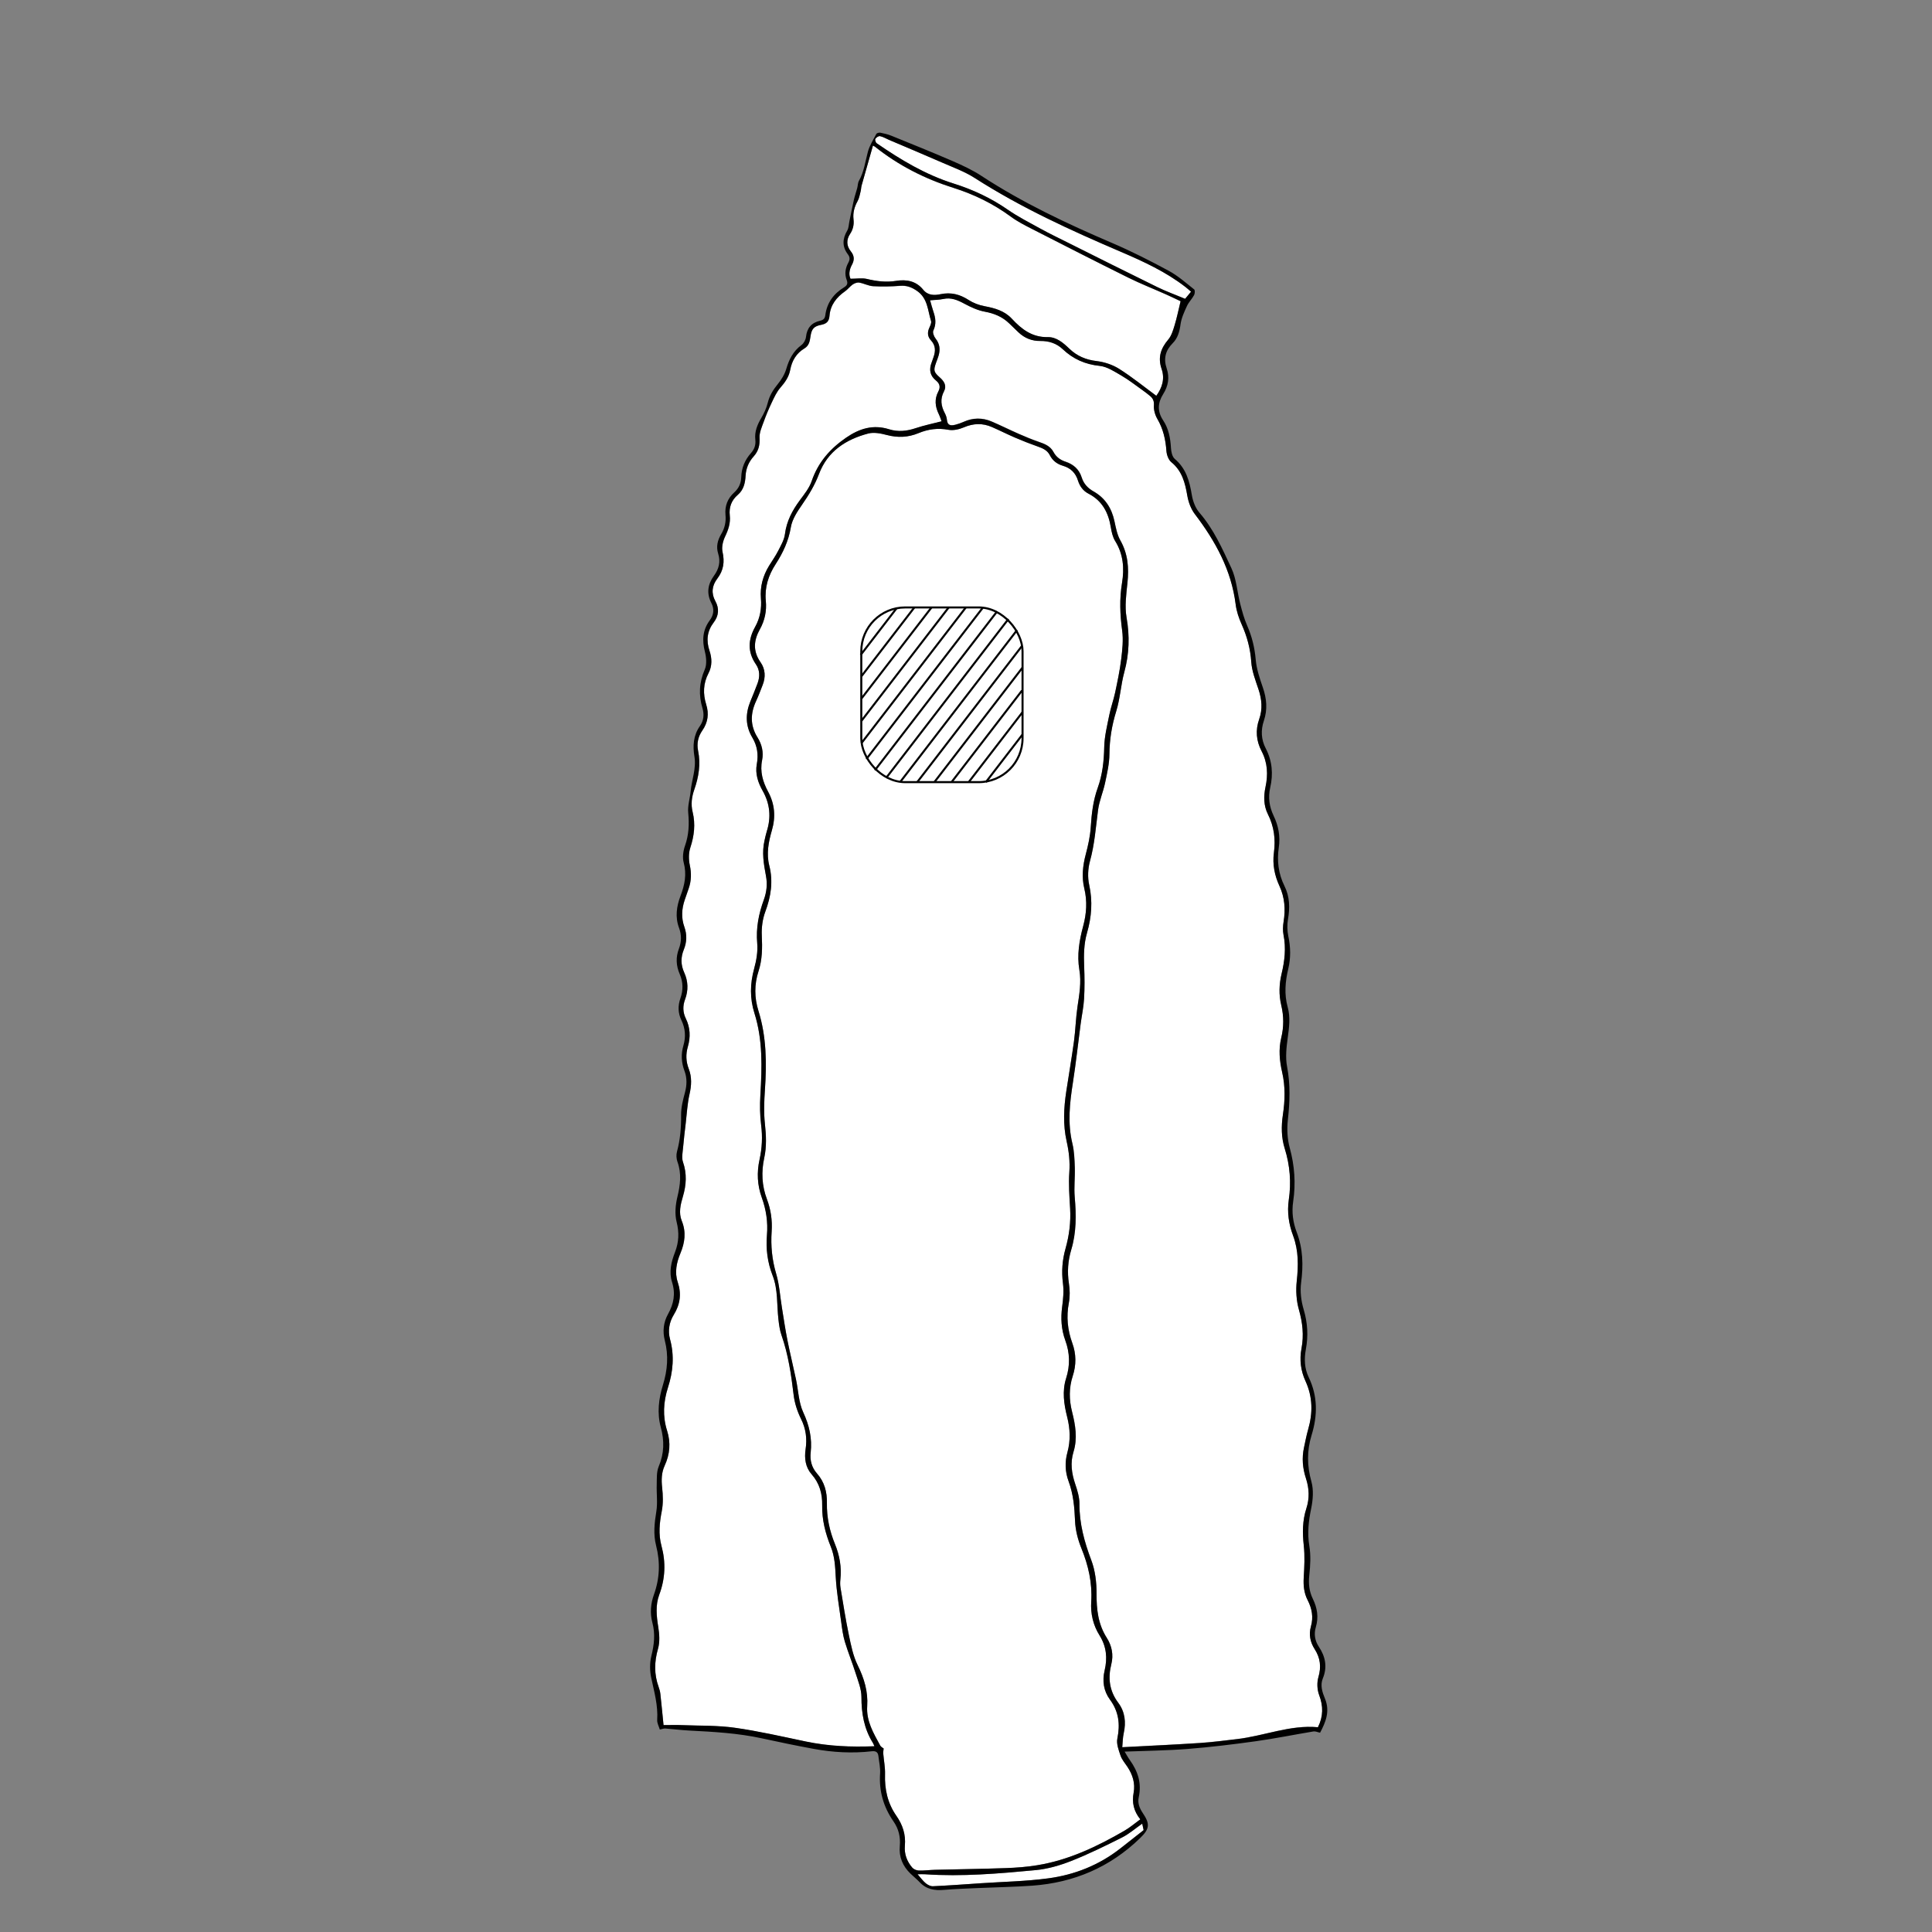
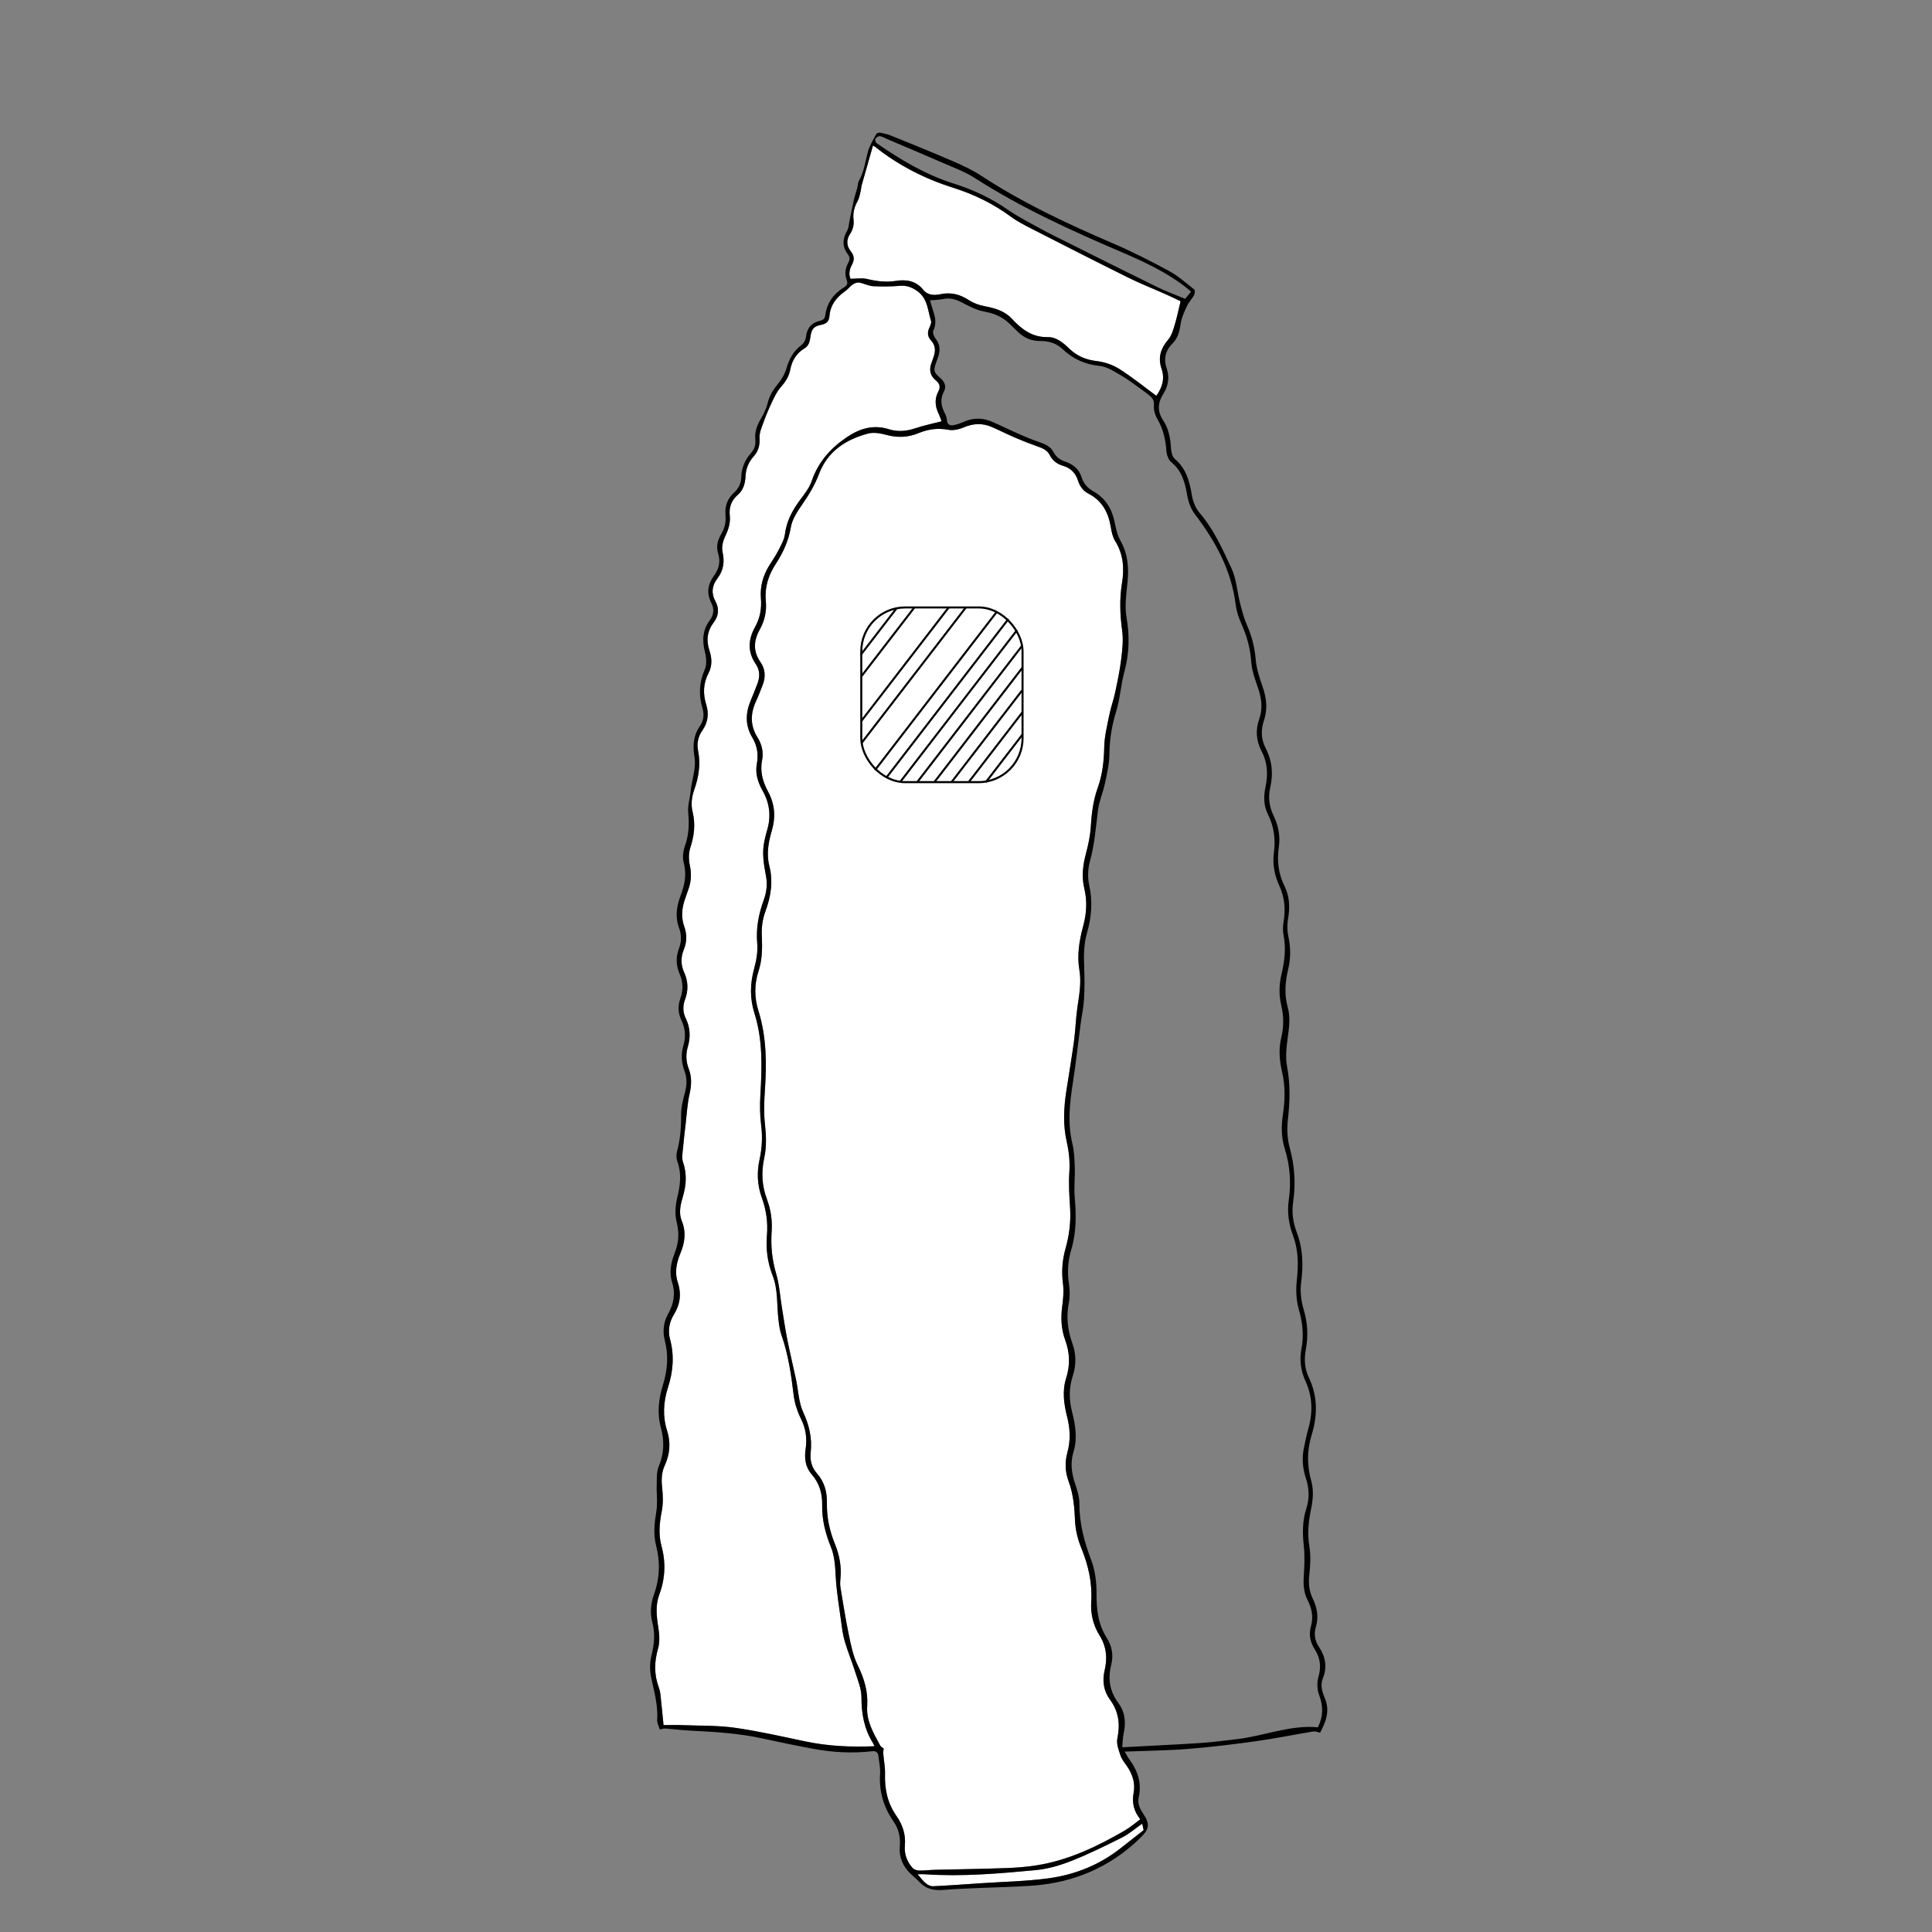
<svg xmlns="http://www.w3.org/2000/svg" version="1.1" viewBox="0 0 708.66 708.66">
  <rect x="0" y="0" width="708.66" height="708.66" fill="#808080" stroke="none" />
  <defs>
    <style>
      .cls-1, .cls-2 {
        fill: #fff;
      }

      .cls-2 {
        stroke: #000;
        stroke-miterlimit: 10;
        stroke-width: .75px;
      }
    </style>
  </defs>
  <g>
    <g id="fond">
      <g>
        <path class="cls-1" d="M418.26,667.33c-2.07,1.51-3.8,3-5.74,4.13-10.07,5.84-20.5,10.84-32.12,12.71-3.76.61-7.59.9-11.39,1.04-8.69.31-17.39.41-26.09.63-1.98.05-3.96.33-5.93.27-.82-.03-1.87-.47-2.39-1.09-1.95-2.28-2.96-5.02-2.69-8.03.37-4.09-.81-7.65-3.12-10.96-3.2-4.58-4.34-9.7-4.16-15.26.08-2.51-.44-5.04-.65-7.56-.05-.59.09-1.2.15-1.87-.33-.27-.98-.56-1.25-1.06-2.46-4.53-5.17-8.98-4.79-14.47.37-5.37-1.13-10.22-3.51-15.06-1.68-3.41-2.44-7.33-3.23-11.1-1.2-5.73-2.08-11.52-3.05-17.29-.16-.96-.16-1.99-.05-2.96.5-4.54-.28-8.87-1.99-13.06-1.98-4.83-3.04-9.82-2.95-15.07.07-3.99-.89-7.69-3.63-10.79-1.94-2.18-2.64-4.82-2.32-7.69.57-5.2-.49-9.92-2.73-14.74-1.7-3.66-1.8-8.05-2.66-12.1-1.03-4.82-2.2-9.61-3.16-14.44-.78-3.92-1.35-7.89-2-11.84-.68-4.16-.92-8.45-2.11-12.46-1.52-5.13-2.02-10.24-1.66-15.49.28-4.09-.29-8.03-1.73-11.86-1.87-4.97-2.11-10.01-.98-15.2.89-4.1.7-8.23.24-12.43-.45-4.11-.29-8.32,0-12.46.67-9.8.59-19.5-2.37-28.98-1.52-4.87-1.56-9.7.03-14.58,1.38-4.23,1.42-8.56,1.2-13-.14-2.89.24-6.02,1.25-8.72,2.08-5.6,2.98-11.13,1.49-16.99-1.12-4.39-.28-8.72.96-12.95,1.43-4.93,1.06-9.62-1.38-14.15-1.95-3.62-3.07-7.36-2.21-11.59.59-2.92-.09-5.79-1.69-8.34-2.73-4.37-2.62-8.78-.51-13.34.89-1.92,1.63-3.91,2.4-5.88,1.14-2.9,1-5.81-.76-8.32-2.85-4.06-2.56-7.99-.26-12.11,1.8-3.23,2.53-6.74,2.18-10.43-.48-4.95.95-9.37,3.6-13.46,2.72-4.18,4.74-8.53,5.59-13.58.49-2.9,2.36-5.72,4.1-8.23,2.48-3.56,4.68-7.19,6.22-11.27,3.15-8.34,9.85-12.68,18.04-14.84,2.1-.55,4.65-.04,6.84.54,4.01,1.06,7.83.88,11.61-.68,3.55-1.47,7.1-1.96,10.97-1.23,1.8.34,3.98-.17,5.71-.91,3.49-1.49,6.85-1.58,10.26-.1,2.85,1.24,5.62,2.65,8.48,3.88,2.71,1.16,5.45,2.26,8.24,3.23,1.85.65,3.58,1.36,4.52,3.22,1.02,2.02,2.68,3.26,4.81,3.88,2.81.82,4.64,2.61,5.5,5.39.66,2.12,1.89,3.82,3.87,4.84,5.07,2.6,7.32,6.99,8.2,12.38.28,1.72.7,3.56,1.59,5,2.99,4.81,3.39,10,2.51,15.34-.97,5.86-.75,11.63.05,17.5.47,3.42.07,7.01-.35,10.47-.5,4.12-1.37,8.2-2.23,12.27-.58,2.75-1.58,5.42-2.13,8.18-.78,3.92-1.79,7.88-1.87,11.84-.1,5.15-.65,10.13-2.4,14.97-1.67,4.63-2.24,9.43-2.54,14.33-.21,3.35-.95,6.7-1.82,9.96-1.11,4.18-1.57,8.36-.55,12.56,1.13,4.67.83,9.22-.41,13.81-1.43,5.28-2.33,10.61-1.39,16.12.77,4.53-.03,8.99-.7,13.47-.62,4.18-.72,8.44-1.28,12.64-.83,6.15-1.89,12.27-2.83,18.41-.93,6.12-1.23,12.24.14,18.33.84,3.73,1.25,7.43.98,11.32-.31,4.41.03,8.88.29,13.31.29,5-.33,9.87-1.68,14.67-1.18,4.2-1.52,8.4-.95,12.78.37,2.81.09,5.75-.29,8.58-.56,4.23-.32,8.32,1.14,12.31,1.69,4.61,1.83,9.16.32,13.9-1.5,4.72-.81,9.53.38,14.23,1.1,4.33,1.28,8.63.09,12.96-.99,3.59-.86,7.14.43,10.62,1.74,4.71,2.17,9.56,2.37,14.55.14,3.37,1.04,6.86,2.32,10.01,2.57,6.33,4.04,12.75,3.61,19.61-.28,4.41.71,8.62,3.06,12.37,2.55,4.06,2.93,8.31,1.86,12.83-.91,3.86-.38,7.54,1.95,10.71,3.22,4.38,3.8,9.01,2.72,14.26-.4,1.94.47,4.26,1.16,6.27.51,1.5,1.64,2.79,2.54,4.14,1.91,2.88,2.91,6.06,2.27,9.46-.67,3.59,0,6.72,2.44,9.78Z" />
-         <path class="cls-1" d="M341.14,110.11c1.82-.17,3.39-.16,4.89-.49,2.85-.62,5.19.38,7.63,1.69,2.38,1.28,4.95,2.48,7.57,2.97,3.48.64,6.48,1.88,8.99,4.33,1.11,1.09,2.24,2.17,3.36,3.24,2.26,2.16,4.95,3.23,8.07,3.18,3.11-.04,5.92.88,8.16,3,3.85,3.65,8.23,5.59,13.59,6.14,2.76.29,5.45,2.1,7.97,3.57,2.67,1.55,5.12,3.48,7.65,5.28.98.69,1.93,1.42,2.85,2.19,1.06.89,1.51,1.86,1.4,3.46-.12,1.64.44,3.55,1.29,5,2.14,3.66,2.99,7.55,3.3,11.71.1,1.43.76,3.25,1.8,4.1,3.97,3.23,5.05,7.58,5.86,12.29.4,2.35,1.32,4.87,2.75,6.74,7.56,9.93,13.4,20.53,14.99,33.16.31,2.48,1.15,4.98,2.18,7.27,1.99,4.44,3.21,8.94,3.54,13.84.23,3.38,1.54,6.72,2.64,9.99,1.23,3.68,1.58,7.29.26,11-1.43,4.03-1.07,7.98.88,11.7,2.23,4.25,2.42,8.61,1.44,13.18-.73,3.39-.69,6.85.88,9.96,2.29,4.54,2.86,9.21,2.2,14.18-.56,4.24.26,8.31,2.05,12.18,1.93,4.19,2.24,8.54,1.51,13.05-.26,1.59-.34,3.3-.03,4.86.97,4.84.42,9.56-.71,14.27-.92,3.85-1.04,7.71-.12,11.55.96,4.01.96,7.96-.01,11.96-1.02,4.22-.62,8.45.34,12.61,1.2,5.19,1.05,10.4.27,15.59-.63,4.2-.59,8.37.67,12.38,1.94,6.2,2.43,12.46,1.49,18.84-.67,4.54,0,8.91,1.58,13.12,2.04,5.48,1.97,10.98,1.34,16.69-.37,3.43-.15,7.14.79,10.44,1.34,4.75,1.88,9.4.96,14.2-.8,4.18-.28,8.23,1.46,12.02,2.68,5.85,2.71,11.72.96,17.78-.63,2.17-1.03,4.39-1.51,6.6-.84,3.83-.5,7.6.71,11.29,1.2,3.67,1.36,7.33.16,11.03-1.45,4.46-1.46,8.96-.95,13.61.43,3.89.21,7.88-.02,11.8-.17,2.91.12,5.67,1.44,8.23,1.59,3.09,2.16,6.25,1.21,9.62-.84,2.99-.27,5.8,1.35,8.33,2.09,3.26,2.49,6.51,1.39,10.29-.59,2.02-.48,4.61.27,6.58,1.53,4.04,1.55,7.81-.45,11.81-10.19-.96-19.79,3.23-29.85,4.37-4.49.51-8.97,1.12-13.48,1.41-9.3.6-18.61,1.03-28.44,1.55.16-1.67.16-3.47.54-5.17.9-4.03.45-7.84-2-11.12-3.28-4.39-3.85-9.04-2.54-14.23.84-3.34.18-6.7-1.67-9.59-3.2-5.01-3.78-10.43-3.76-16.23.02-4.09-.49-8.44-1.92-12.23-2.56-6.76-4.4-13.49-4.36-20.77.01-2.4-.76-4.87-1.54-7.19-1.32-3.92-1.88-7.78-.63-11.83,1.52-4.91.71-9.81-.52-14.64-1.12-4.43-1.18-8.82.24-13.17,1.33-4.06,1.28-8.08-.16-12.05-1.75-4.83-2.24-9.68-1.27-14.78.44-2.3.39-4.8.02-7.13-.66-4.23-.36-8.31.86-12.36,1.9-6.35,1.84-12.79,1.27-19.33-.31-3.56.14-7.19.03-10.78-.1-2.94-.2-5.96-.88-8.8-1.81-7.48-1-14.85.17-22.29,1.12-7.17,1.9-14.4,2.85-21.6.41-3.08,1.08-6.14,1.26-9.23.23-3.93.2-7.89.04-11.82-.17-4.19-.13-8.33,1.05-12.4,1.67-5.78,2.12-11.55.79-17.56-.62-2.77-.46-5.99.29-8.74,1.71-6.18,2.14-12.5,2.97-18.79.44-3.32,1.85-6.5,2.55-9.81.74-3.5,1.58-7.06,1.61-10.61.04-5.44.89-10.6,2.51-15.8,1.43-4.62,1.67-9.59,2.94-14.27,1.83-6.69,2.03-13.24.83-20.1-.72-4.08-.11-8.46.33-12.66.58-5.49.2-10.63-2.6-15.58-1.18-2.09-1.66-4.63-2.16-7.03-1.01-4.77-3.4-8.51-7.66-10.93-2.14-1.21-3.63-2.8-4.38-5.19-.91-2.9-3.01-4.76-5.85-5.7-1.98-.65-3.49-1.72-4.49-3.6-1.15-2.16-3.25-2.97-5.44-3.72-2.52-.86-4.99-1.9-7.43-2.97-3.3-1.44-6.51-3.07-9.82-4.48-3.41-1.45-6.86-1.4-10.28.14-.96.43-1.97.79-2.99,1.05-1.58.41-2.94.37-3.12-1.82-.07-.82-.37-1.68-.76-2.41-1.41-2.65-1.78-5.23-.3-8.04,1.07-2.01.05-3.66-1.51-5.04-2.3-2.03-2.43-2.6-1.38-5.51.31-.86.67-1.71.92-2.6.63-2.23.41-4.26-1.12-6.18-.6-.76-1.17-2.22-.83-2.93,1.15-2.41.83-4.63.02-6.97-.46-1.33-.79-2.7-1.22-4.2Z" />
        <path class="cls-1" d="M345.39,154.58c-3.3.86-6.47,1.5-9.51,2.52-3.26,1.09-6.44,1.44-9.75.4-5.8-1.82-10.81-.31-15.75,3.08-5.92,4.07-10.28,9.05-12.64,15.93-.87,2.53-2.69,4.79-4.32,7-2.78,3.75-4.88,7.67-5.49,12.44-.27,2.15-1.51,4.22-2.52,6.22-.96,1.88-2.22,3.61-3.32,5.43-2.23,3.67-3.32,7.62-2.97,11.94.31,3.69-.3,7.2-2.12,10.44-2.6,4.65-2.86,9.19.29,13.75,1.46,2.11,1.48,4.54.61,6.92-.82,2.25-1.75,4.47-2.66,6.69-1.84,4.53-1.83,8.96.72,13.23,1.83,3.06,2.3,6.26,1.65,9.77-.65,3.49.45,6.77,2.14,9.76,2.71,4.79,3.17,9.71,1.51,14.91-.34,1.07-.55,2.19-.81,3.29-1.04,4.39-.3,8.73.52,13.03.57,3.03.24,5.92-.78,8.74-1.89,5.17-2.93,10.36-2.43,15.96.27,3.08-.31,6.36-1.14,9.38-1.51,5.5-1.59,10.87.12,16.27,3.12,9.85,2.77,19.93,2.18,30.05-.21,3.65-.18,7.37.28,10.99.55,4.29.34,8.47-.58,12.63-1.05,4.76-.83,9.41.82,13.98,1.61,4.46,2.29,9.01,1.89,13.74-.43,5.07.2,10.03,2.06,14.78,2.04,5.2,1.53,10.73,2.15,16.11.23,1.95.48,3.96,1.12,5.8,2.49,7.12,3.57,14.49,4.46,21.94.36,3.02,1.36,6.09,2.72,8.82,1.8,3.61,2.25,7.23,1.67,11.1-.5,3.37-.05,6.62,2.21,9.2,2.91,3.31,3.95,7.13,3.87,11.34-.1,5.34,1.19,10.36,3.17,15.24,1.44,3.55,1.59,7.21,1.8,10.99.31,5.61,1.27,11.19,2.03,16.77.32,2.37.63,4.78,1.32,7.07,1.17,3.89,2.73,7.67,3.95,11.55.9,2.86,2.14,5.81,2.13,8.71-.01,6.04.97,11.66,4.18,16.82.21.34.34.74.58,1.26-8.59.35-16.92,0-25.19-1.74-8.63-1.81-17.24-3.79-25.96-5.03-6.26-.89-12.68-.72-19.03-.96-2.45-.09-4.9-.02-7.17-.02-.41-4.06-.76-7.77-1.17-11.48-.09-.83-.33-1.67-.61-2.46-1.71-4.68-1.63-9.29-.24-14.11.7-2.45.51-5.31.09-7.89-.66-4.05-1.08-8.05.37-11.93,2.21-5.91,2.45-11.83.8-17.88-1.16-4.26-.72-8.48.12-12.78.54-2.78.44-5.76.13-8.59-.31-2.83-.26-5.49.93-8.07,1.92-4.16,2.28-8.42.89-12.79-1.69-5.31-1.37-10.59.31-15.83,1.88-5.84,2.4-11.68.77-17.72-.83-3.06-.34-6.23,1.38-9.01,2.34-3.78,2.87-7.67,1.44-11.95-1.2-3.58-.44-7.17.97-10.55,1.65-3.95,2.17-7.82.51-11.91-1.21-2.97-.45-6.01.41-8.93,1.26-4.24,1.52-8.38.03-12.68-.54-1.55-.12-3.47.03-5.21.26-3.01.62-6.01.98-9.01.42-3.56.6-7.17,1.39-10.64.73-3.22.9-6.27-.29-9.34-1.03-2.67-1.13-5.32-.32-8.08,1.02-3.5.9-6.98-.74-10.33-1.12-2.28-1.18-4.61-.29-6.99,1.26-3.34,1.16-6.68-.31-9.9-1.29-2.82-1.29-5.58-.14-8.41,1.11-2.73,1.21-5.51.21-8.28-1.2-3.35-1-6.66.13-9.97.48-1.4.98-2.8,1.46-4.2.97-2.81,1.02-5.58.39-8.53-.43-2.04-.46-4.43.19-6.39,1.43-4.36,1.95-8.62.85-13.1-.68-2.79-.36-5.46.63-8.27,1.59-4.54,2.38-9.29,1.38-14.16-.56-2.7,0-5.24,1.56-7.47,2.06-2.96,2.47-6.12,1.42-9.49-1.23-3.96-1.12-7.76.83-11.5,1.38-2.65,1.3-5.48.37-8.25-1.27-3.76-.89-7.19,1.56-10.41,1.84-2.41,2.07-5.08.6-7.76-1.62-2.96-1.25-5.72.72-8.31,2.26-2.97,2.73-6.11,1.9-9.79-.39-1.73.14-3.95.94-5.62,1.2-2.5,2.03-4.94,1.72-7.72-.34-3.03.62-5.59,2.94-7.58,2.19-1.87,2.71-4.41,2.86-7.05.16-2.74,1.19-5.08,2.99-7.08,1.78-1.97,2.27-4.14,2.13-6.81-.1-1.91.82-3.91,1.5-5.8.88-2.43,1.88-4.83,2.99-7.16.9-1.88,1.79-3.86,3.14-5.4,1.72-1.97,3.13-3.94,3.62-6.56.62-3.34,2.25-6.08,5.24-7.87,1.67-1,1.94-2.66,2.19-4.36.39-2.74,1.2-3.74,3.91-4.27,1.96-.38,2.9-1.22,3.07-3.33.31-3.94,2.55-6.77,5.72-8.99,1.02-.71,1.77-1.79,2.8-2.49.66-.45,1.64-.81,2.39-.68,1.73.29,3.39,1.22,5.11,1.32,3.29.18,6.61.12,9.89-.14,2.43-.19,4.28.53,6.25,1.91,3.9,2.73,3.86,7.13,5.08,10.99.21.68-.24,1.66-.59,2.41-.81,1.73-.74,3.3.57,4.71,1.72,1.84,1.73,3.91.94,6.12-.24.66-.44,1.34-.7,2-1.02,2.6-.62,4.84,1.64,6.64,1.35,1.07,1.66,2.41.83,3.95-1.5,2.81-1.2,5.56.15,8.33.48.99.8,2.06,1.05,2.7Z" />
        <path class="cls-1" d="M433.04,110.47c-.81,3.32-1.37,6.12-2.2,8.84-.56,1.84-1.15,3.86-2.35,5.28-2.76,3.25-3.85,6.61-2.43,10.74,1.25,3.63.22,6.91-1.94,9.87-4.55-3.34-8.92-6.9-13.65-9.89-2.42-1.52-5.43-2.51-8.27-2.85-3.93-.47-7.17-1.84-9.98-4.54-2.22-2.13-4.72-4.3-7.86-4.24-5.77.11-9.64-2.87-13.25-6.77-2.67-2.88-6.25-3.88-10.02-4.58-2.02-.38-4.09-1.15-5.81-2.27-3.21-2.09-6.48-2.92-10.25-2.14-2.31.48-4.67.53-6.41-1.62-2.61-3.24-6.16-3.87-9.97-3.25-3.65.6-7.13.14-10.68-.71-1.77-.42-3.72-.07-6.01-.07-.67-1.32-.51-3.25.47-5.04,1.02-1.85.96-3.38-.39-5.05-1.58-1.96-1.66-4.21-.27-6.31,1.12-1.69,1.51-3.45,1.28-5.42-.28-2.4.34-4.58,1.52-6.7.59-1.07.79-2.37,1.1-3.58.18-.68.16-1.41.35-2.09,1.36-4.85,2.75-9.7,4.16-14.64.17.09.5.19.75.39,8.61,6.86,18.25,11.77,28.73,15.08,7.61,2.4,14.66,5.84,21.11,10.59,2.37,1.75,5.05,3.11,7.68,4.46,11.76,6.01,23.52,12.01,35.35,17.88,4.55,2.25,9.28,4.11,13.92,6.18,1.92.85,3.81,1.78,5.3,2.48Z" />
-         <path class="cls-1" d="M436.86,106.98c-.88,1.06-1.68,2.02-2.17,2.62-3.57-1.49-7-2.73-10.27-4.33-11.1-5.43-22.13-10.98-33.19-16.5-3.16-1.58-6.34-3.11-9.44-4.81-4.14-2.27-8.37-4.43-12.24-7.11-6.12-4.23-12.73-7.32-19.76-9.53-10.31-3.24-19.42-8.71-28.23-14.78-.39-.27-.71-1.3-.5-1.61.34-.51,1.21-1.11,1.71-1,1.15.24,2.21.9,3.31,1.37,6.42,2.74,12.87,5.43,19.26,8.23,4.13,1.81,8.47,3.37,12.23,5.78,16.96,10.88,35.19,19.19,53.65,27.09,8.24,3.53,16.41,7.29,23.57,12.84.66.51,1.29,1.08,2.05,1.73Z" />
        <path class="cls-1" d="M418.98,668.91c.18.83.38,1.77.51,2.38-2.99,2.35-5.76,4.53-8.53,6.71-7.81,6.13-16.8,9.69-26.51,10.98-8.17,1.09-16.46,1.24-24.7,1.79-5.85.39-11.7.82-17.55,1.1-.87.04-1.92-.51-2.63-1.09-1.02-.83-1.8-1.95-3-3.31,1.13,0,1.92-.05,2.7,0,13.6.93,27.14-.24,40.64-1.52,4.43-.42,8.91-1.72,13.07-3.37,6.36-2.51,12.52-5.55,18.63-8.62,2.55-1.28,4.76-3.24,7.38-5.06Z" />
      </g>
    </g>
    <g id="tracés">
      <path d="M484.22,635.56c-.98-.2-1.74-.58-2.42-.47-7.09,1.18-14.15,2.62-21.27,3.61-8.24,1.15-16.52,2.15-24.81,2.81-7.61.6-15.25.67-23.21.98.68,1.11,1.25,2.18,1.96,3.17,2.94,4.09,4.35,8.5,3.22,13.58-.47,2.12.28,3.99,1.48,5.78,2.76,4.09,2.48,5.84-.98,9.2-11.02,10.69-24.27,16.34-39.48,17.44-6.55.47-13.14.58-19.7.87-4.24.19-8.48.32-12.71.68-3.42.3-6.46-.16-8.93-2.78-1.07-1.13-2.29-2.1-3.41-3.18-2.86-2.77-4.28-6.13-3.91-10.12.3-3.31-.43-6.32-2.32-9.04-3.68-5.3-5.35-11.12-4.91-17.61.14-2.07-.38-4.19-.61-6.29-.16-1.46-.89-2-2.43-1.82-7.15.81-14.27.42-21.32-.88-6.39-1.17-12.75-2.5-19.09-3.88-8.74-1.9-17.63-2.38-26.52-2.84-2.95-.15-5.89-.53-8.84-.75-.55-.04-1.12.2-1.99.38-.34-1.16-1.04-2.37-.96-3.53.35-5.33-1.11-10.34-2.19-15.45-.54-2.55-.58-5.43.04-7.94,1.03-4.14,1.5-8.13.38-12.3-.92-3.43-.62-6.96.56-10.24,2.16-5.99,2.37-11.93.79-18.1-1.04-4.07-.59-8.22.1-12.4.53-3.21.04-6.58.15-9.87.07-2.23-.11-4.67.72-6.63,2.04-4.82,2.12-9.47.76-14.46-1.4-5.16-.77-10.41.8-15.48,1.67-5.39,2.11-10.78.69-16.28-.86-3.36-.5-6.7,1.16-9.67,2.12-3.79,2.83-7.52,1.49-11.75-1.18-3.72-.3-7.45,1.08-10.98,1.43-3.69,1.58-7.21.59-11.14-.72-2.87-.42-6.22.29-9.15,1.06-4.37,1.59-8.53.03-12.85-.41-1.14-.5-2.59-.18-3.75,1.2-4.41,1.56-8.85,1.51-13.41-.03-2.77.69-5.59,1.42-8.3.72-2.7.8-5.29-.17-7.88-1.16-3.08-1.33-6.15-.4-9.33.93-3.16.72-6.28-.74-9.29-1.27-2.62-1.32-5.34-.36-8.04,1.07-3.02,1-5.97-.26-8.88-1.33-3.07-1.49-6.14-.3-9.28.97-2.54,1.03-5.06.06-7.65-1.5-3.99-.91-7.96.56-11.81,1.52-3.98,2.3-7.87,1.14-12.17-.51-1.9-.18-4.28.49-6.19,1.41-3.99,1.57-7.91,1.17-12.07-.25-2.57.64-5.24.89-7.88.4-4.25,2.12-8.31,1.39-12.74-.65-3.89-.41-7.76,2.01-11.19,1.39-1.97,1.63-4.23.95-6.5-1.46-4.87-1.24-9.49.83-14.24.81-1.86.57-4.49.04-6.57-1.07-4.18-.81-7.94,1.79-11.47,1.46-1.98,1.75-4.09.58-6.36-1.81-3.5-1.33-6.86.94-9.96,1.84-2.51,2.51-5.17,1.56-8.17-.8-2.55-.2-4.92,1.11-7.11,1.32-2.22,1.83-4.53,1.58-7.1-.3-3.22.78-6.01,3.19-8.19,1.68-1.52,2.53-3.41,2.59-5.61.1-3.41,1.35-6.35,3.57-8.85,1.26-1.42,1.81-2.98,1.6-4.85-.34-2.96.7-5.51,2.18-8.02,1.03-1.74,1.9-3.65,2.38-5.6.66-2.64,1.97-4.74,3.66-6.81,1.34-1.64,2.54-3.59,3.13-5.6,1.03-3.52,2.55-6.51,5.57-8.75.85-.63,1.55-1.92,1.66-2.97.35-3.26,2.02-5.22,5.13-5.93,1.21-.27,1.79-.76,1.96-2.04.57-4.52,3.03-7.86,6.84-10.2,1.18-.72,1.5-1.43,1-2.73-.84-2.18-.49-4.34.6-6.34.62-1.13.63-2.02-.18-3.08-2.14-2.82-1.99-5.69-.22-8.7.56-.95.56-2.25.8-3.39.54-2.59,1.02-5.18,1.61-7.76.34-1.49.85-2.94,1.25-4.42.24-.88.2-1.9.63-2.66,1.88-3.33,2.32-7.06,3.28-10.65.62-2.3,1.97-4.42,3.1-6.56.18-.33,1.01-.55,1.46-.46,1.37.27,2.76.59,4.06,1.12,7.52,3.06,15.06,6.08,22.5,9.31,3.62,1.57,7.25,3.27,10.54,5.42,15.09,9.87,31.31,17.49,47.84,24.57,7.13,3.05,14.08,6.58,20.91,10.27,3.34,1.81,6.26,4.42,9.27,6.8.35.28.28,1.52-.02,2.08-.77,1.42-1.99,2.61-2.65,4.07-.98,2.14-2.02,4.39-2.33,6.68-.36,2.64-1.01,5.03-2.86,6.89-2.67,2.69-3.44,5.66-2.21,9.28,1.11,3.27.58,6.43-1.26,9.34-2.05,3.25-2.24,6.39-.03,9.71,2.01,3.01,2.64,6.48,2.85,10.08.08,1.39.45,3.23,1.39,4.03,4.18,3.52,5.43,8.19,6.27,13.27.38,2.27,1.31,4.76,2.78,6.46,5.24,6.05,8.42,13.27,11.72,20.33,1.87,3.99,2.12,8.73,3.24,13.09.7,2.72,1.44,5.48,2.57,8.04,1.75,4,2.74,8.07,3.12,12.44.3,3.46,1.47,6.89,2.61,10.21,1.41,4.09,1.78,8.07.38,12.22-1.16,3.42-1.01,6.86.67,10.1,2.39,4.61,2.81,9.41,1.66,14.41-.83,3.59-.33,7.03,1.24,10.32,1.78,3.73,2.52,7.52,1.9,11.71-.71,4.82-.14,9.58,2.08,14.05,1.94,3.89,2.04,7.96,1.3,12.2-.35,2.02-.3,4.23.12,6.23.86,4.03.93,7.99-.02,11.97-1.12,4.67-1.52,9.33-.21,14.04,1.05,3.77.52,7.51,0,11.33-.47,3.45-.87,7.1-.23,10.47,1.25,6.58,1.03,13.01.29,19.59-.38,3.35-.2,6.98.69,10.23,1.79,6.55,2.25,13.07,1.26,19.72-.58,3.9-.07,7.64,1.3,11.24,2.32,6.06,2.45,12.18,1.61,18.55-.42,3.18.02,6.69.94,9.79,1.46,4.9,1.72,9.7.8,14.64-.65,3.51-.5,6.99,1.03,10.17,3.36,6.97,3.3,14.03,1.09,21.24-1.75,5.69-1.72,11.26-.08,17.08.85,3.04.58,6.63-.07,9.79-.96,4.62-1.48,9.07-.69,13.81.58,3.49.38,7.19-.02,10.73-.34,3.09-.04,5.91,1.29,8.64,1.65,3.37,2.2,6.77,1.1,10.46-.73,2.45-.35,4.92,1.11,7.12,2.42,3.64,3.2,7.43,1.47,11.64-1.03,2.52-.2,5.04.78,7.4,1.96,4.72.2,8.78-1.82,12.58ZM418.26,667.33c-2.45-3.05-3.11-6.19-2.44-9.78.63-3.4-.36-6.58-2.27-9.46-.9-1.35-2.03-2.65-2.54-4.14-.69-2.01-1.56-4.33-1.16-6.27,1.08-5.24.51-9.88-2.72-14.26-2.33-3.17-2.87-6.85-1.95-10.71,1.07-4.52.68-8.77-1.86-12.83-2.35-3.74-3.34-7.96-3.06-12.37.44-6.86-1.03-13.28-3.61-19.61-1.28-3.15-2.18-6.64-2.32-10.01-.2-4.99-.63-9.85-2.37-14.55-1.29-3.48-1.42-7.03-.43-10.62,1.19-4.33,1.01-8.63-.09-12.96-1.2-4.7-1.89-9.52-.38-14.23,1.51-4.74,1.37-9.29-.32-13.9-1.46-3.99-1.7-8.09-1.14-12.31.38-2.83.66-5.78.29-8.58-.57-4.38-.24-8.58.95-12.78,1.35-4.8,1.97-9.66,1.68-14.67-.26-4.43-.6-8.9-.29-13.31.28-3.89-.14-7.58-.98-11.32-1.37-6.09-1.07-12.22-.14-18.33.93-6.14,1.99-12.26,2.83-18.41.57-4.19.66-8.45,1.28-12.64.67-4.49,1.47-8.95.7-13.47-.94-5.51-.03-10.84,1.39-16.12,1.24-4.59,1.54-9.14.41-13.81-1.01-4.21-.56-8.38.55-12.56.86-3.26,1.61-6.61,1.82-9.96.31-4.9.87-9.7,2.54-14.33,1.75-4.84,2.29-9.82,2.4-14.97.08-3.96,1.08-7.92,1.87-11.84.55-2.76,1.54-5.43,2.13-8.18.86-4.07,1.73-8.15,2.23-12.27.42-3.46.82-7.05.35-10.47-.8-5.87-1.02-11.64-.05-17.5.88-5.34.48-10.53-2.51-15.34-.9-1.44-1.31-3.28-1.59-5-.88-5.39-3.14-9.78-8.2-12.38-1.98-1.02-3.2-2.72-3.87-4.84-.87-2.78-2.69-4.57-5.5-5.39-2.12-.62-3.79-1.86-4.81-3.88-.94-1.86-2.67-2.57-4.52-3.22-2.78-.98-5.53-2.07-8.24-3.23-2.85-1.22-5.63-2.64-8.48-3.88-3.41-1.48-6.77-1.39-10.26.1-1.74.74-3.92,1.25-5.71.91-3.87-.73-7.42-.24-10.97,1.23-3.78,1.57-7.6,1.74-11.61.68-2.19-.58-4.74-1.09-6.84-.54-8.19,2.17-14.89,6.5-18.04,14.84-1.54,4.08-3.74,7.71-6.22,11.27-1.74,2.51-3.61,5.33-4.1,8.23-.85,5.06-2.88,9.4-5.59,13.58-2.65,4.08-4.08,8.51-3.6,13.46.36,3.69-.38,7.21-2.18,10.43-2.3,4.12-2.59,8.04.26,12.11,1.76,2.51,1.9,5.43.76,8.32-.77,1.97-1.51,3.96-2.4,5.88-2.12,4.55-2.23,8.97.51,13.34,1.6,2.55,2.28,5.42,1.69,8.34-.86,4.23.26,7.97,2.21,11.59,2.44,4.53,2.82,9.22,1.38,14.15-1.23,4.23-2.07,8.56-.96,12.95,1.5,5.87.6,11.39-1.49,16.99-1,2.7-1.39,5.82-1.25,8.72.21,4.43.18,8.77-1.2,13-1.59,4.88-1.55,9.71-.03,14.58,2.96,9.48,3.04,19.19,2.37,28.98-.28,4.14-.45,8.36,0,12.46.46,4.2.65,8.33-.24,12.43-1.13,5.2-.89,10.23.98,15.2,1.44,3.83,2.01,7.77,1.73,11.86-.36,5.25.14,10.37,1.66,15.49,1.19,4.01,1.43,8.3,2.11,12.46.65,3.95,1.22,7.92,2,11.84.96,4.83,2.13,9.62,3.16,14.44.87,4.05.97,8.44,2.66,12.1,2.24,4.82,3.3,9.54,2.73,14.74-.32,2.87.38,5.51,2.32,7.69,2.75,3.1,3.71,6.8,3.63,10.79-.1,5.25.97,10.24,2.95,15.07,1.72,4.19,2.49,8.52,1.99,13.06-.11.98-.11,2,.05,2.96.97,5.77,1.85,11.56,3.05,17.29.79,3.77,1.55,7.69,3.23,11.1,2.38,4.83,3.87,9.69,3.51,15.06-.37,5.49,2.34,9.94,4.79,14.47.27.5.92.79,1.25,1.06-.06.66-.2,1.27-.15,1.87.2,2.52.73,5.05.65,7.56-.18,5.55.95,10.68,4.16,15.26,2.31,3.31,3.49,6.87,3.12,10.96-.27,3.02.74,5.75,2.69,8.03.52.61,1.57,1.06,2.39,1.09,1.97.06,3.95-.22,5.93-.27,8.7-.22,17.4-.32,26.09-.63,3.81-.13,7.63-.43,11.39-1.04,11.62-1.88,22.06-6.88,32.12-12.71,1.94-1.12,3.66-2.62,5.74-4.13ZM341.14,110.11c.43,1.5.76,2.87,1.22,4.2.81,2.34,1.13,4.56-.02,6.97-.34.7.23,2.17.83,2.93,1.53,1.92,1.75,3.95,1.12,6.18-.25.88-.61,1.73-.92,2.6-1.04,2.9-.92,3.47,1.38,5.51,1.56,1.38,2.58,3.02,1.51,5.04-1.49,2.81-1.11,5.39.3,8.04.39.74.69,1.59.76,2.41.18,2.19,1.53,2.23,3.12,1.82,1.02-.26,2.03-.62,2.99-1.05,3.41-1.54,6.86-1.59,10.28-.14,3.31,1.41,6.53,3.03,9.82,4.48,2.44,1.07,4.91,2.1,7.43,2.97,2.19.75,4.3,1.56,5.44,3.72,1,1.88,2.51,2.95,4.49,3.6,2.84.94,4.94,2.8,5.85,5.7.75,2.39,2.25,3.98,4.38,5.19,4.26,2.41,6.64,6.16,7.66,10.93.51,2.4.98,4.94,2.16,7.03,2.8,4.95,3.18,10.09,2.6,15.58-.44,4.2-1.04,8.58-.33,12.66,1.2,6.86,1,13.41-.83,20.1-1.28,4.68-1.51,9.65-2.94,14.27-1.61,5.2-2.47,10.36-2.51,15.8-.03,3.54-.87,7.11-1.61,10.61-.7,3.3-2.11,6.48-2.55,9.81-.83,6.29-1.26,12.6-2.97,18.79-.76,2.75-.91,5.97-.29,8.74,1.33,6.01.88,11.78-.79,17.56-1.18,4.07-1.22,8.21-1.05,12.4.16,3.93.18,7.89-.04,11.82-.18,3.09-.85,6.15-1.26,9.23-.95,7.2-1.73,14.43-2.85,21.6-1.16,7.44-1.98,14.81-.17,22.29.69,2.84.78,5.85.88,8.8.12,3.59-.34,7.21-.03,10.78.58,6.54.64,12.98-1.27,19.33-1.21,4.05-1.51,8.13-.86,12.36.36,2.33.42,4.83-.02,7.13-.98,5.1-.48,9.95,1.27,14.78,1.44,3.97,1.49,7.99.16,12.05-1.42,4.34-1.37,8.74-.24,13.17,1.22,4.83,2.04,9.72.52,14.64-1.25,4.05-.69,7.91.63,11.83.78,2.32,1.55,4.79,1.54,7.19-.04,7.28,1.8,14.01,4.36,20.77,1.44,3.79,1.94,8.14,1.92,12.23-.03,5.8.56,11.22,3.76,16.23,1.85,2.89,2.51,6.25,1.67,9.59-1.31,5.2-.73,9.84,2.54,14.23,2.45,3.28,2.9,7.1,2,11.12-.38,1.71-.38,3.5-.54,5.17,9.83-.52,19.14-.95,28.44-1.55,4.5-.29,8.99-.9,13.48-1.41,10.06-1.15,19.66-5.33,29.85-4.37,2-4,1.98-7.77.45-11.81-.74-1.97-.86-4.56-.27-6.58,1.1-3.78.7-7.04-1.39-10.29-1.62-2.53-2.19-5.34-1.35-8.33.95-3.38.38-6.53-1.21-9.62-1.32-2.56-1.62-5.32-1.44-8.23.23-3.93.45-7.91.02-11.8-.51-4.65-.5-9.15.95-13.61,1.21-3.7,1.05-7.36-.16-11.03-1.21-3.69-1.54-7.46-.71-11.29.48-2.21.89-4.44,1.51-6.6,1.75-6.05,1.72-11.93-.96-17.78-1.74-3.79-2.27-7.83-1.46-12.02.92-4.8.39-9.45-.96-14.2-.94-3.31-1.16-7.02-.79-10.44.62-5.71.7-11.22-1.34-16.69-1.57-4.21-2.24-8.57-1.58-13.12.94-6.38.45-12.64-1.49-18.84-1.26-4.01-1.3-8.18-.67-12.38.78-5.19.93-10.4-.27-15.59-.96-4.16-1.36-8.39-.34-12.61.97-4,.97-7.95.01-11.96-.92-3.84-.8-7.71.12-11.55,1.13-4.71,1.68-9.43.71-14.27-.31-1.56-.23-3.27.03-4.86.73-4.52.42-8.86-1.51-13.05-1.79-3.87-2.61-7.94-2.05-12.18.66-4.97.09-9.64-2.2-14.18-1.57-3.11-1.6-6.57-.88-9.96.98-4.57.78-8.93-1.44-13.18-1.95-3.72-2.31-7.68-.88-11.7,1.31-3.7.97-7.32-.26-11-1.09-3.27-2.41-6.61-2.64-9.99-.33-4.91-1.55-9.41-3.54-13.84-1.03-2.29-1.87-4.79-2.18-7.27-1.58-12.63-7.43-23.23-14.99-33.16-1.43-1.88-2.34-4.39-2.75-6.74-.81-4.71-1.9-9.05-5.86-12.29-1.04-.85-1.7-2.67-1.8-4.1-.3-4.16-1.16-8.05-3.3-11.71-.85-1.45-1.41-3.36-1.29-5,.11-1.6-.34-2.57-1.4-3.46-.92-.77-1.87-1.5-2.85-2.19-2.53-1.79-4.98-3.73-7.65-5.28-2.53-1.46-5.21-3.28-7.97-3.57-5.36-.56-9.74-2.5-13.59-6.14-2.24-2.12-5.05-3.04-8.16-3-3.12.04-5.81-1.03-8.07-3.18-1.12-1.08-2.25-2.16-3.36-3.24-2.52-2.45-5.51-3.69-8.99-4.33-2.62-.48-5.19-1.69-7.57-2.97-2.45-1.31-4.78-2.31-7.63-1.69-1.5.33-3.07.32-4.89.49ZM345.39,154.58c-.25-.64-.57-1.71-1.05-2.7-1.35-2.77-1.65-5.52-.15-8.33.82-1.54.52-2.87-.83-3.95-2.26-1.8-2.66-4.03-1.64-6.64.26-.66.46-1.33.7-2,.79-2.21.78-4.27-.94-6.12-1.31-1.41-1.38-2.98-.57-4.71.35-.75.8-1.73.59-2.41-1.22-3.86-1.18-8.25-5.08-10.99-1.97-1.38-3.82-2.1-6.25-1.91-3.28.26-6.6.32-9.89.14-1.72-.1-3.38-1.02-5.11-1.32-.75-.13-1.73.23-2.39.68-1.02.7-1.78,1.78-2.8,2.49-3.17,2.22-5.41,5.06-5.72,8.99-.16,2.11-1.11,2.95-3.07,3.33-2.7.53-3.51,1.53-3.91,4.27-.25,1.71-.51,3.36-2.19,4.36-2.99,1.79-4.62,4.53-5.24,7.87-.49,2.62-1.9,4.59-3.62,6.56-1.35,1.54-2.24,3.52-3.14,5.4-1.11,2.33-2.12,4.73-2.99,7.16-.68,1.88-1.6,3.89-1.5,5.8.14,2.68-.36,4.84-2.13,6.81-1.8,2-2.83,4.34-2.99,7.08-.15,2.65-.67,5.18-2.86,7.05-2.32,1.98-3.28,4.54-2.94,7.58.31,2.78-.53,5.22-1.72,7.72-.8,1.67-1.33,3.88-.94,5.62.83,3.68.36,6.82-1.9,9.79-1.97,2.59-2.33,5.35-.72,8.31,1.47,2.68,1.24,5.35-.6,7.76-2.45,3.21-2.83,6.65-1.56,10.41.94,2.78,1.01,5.61-.37,8.25-1.95,3.74-2.07,7.54-.83,11.5,1.05,3.36.64,6.53-1.42,9.49-1.56,2.23-2.12,4.77-1.56,7.47,1,4.87.21,9.63-1.38,14.16-.99,2.81-1.31,5.48-.63,8.27,1.09,4.48.58,8.74-.85,13.1-.64,1.96-.62,4.35-.19,6.39.63,2.95.58,5.72-.39,8.53-.48,1.4-.98,2.8-1.46,4.2-1.13,3.31-1.33,6.62-.13,9.97.99,2.77.9,5.55-.21,8.28-1.15,2.82-1.15,5.58.14,8.41,1.47,3.22,1.57,6.57.31,9.9-.89,2.38-.83,4.71.29,6.99,1.64,3.35,1.76,6.82.74,10.33-.8,2.76-.71,5.42.32,8.08,1.19,3.07,1.03,6.12.29,9.34-.79,3.47-.97,7.09-1.39,10.64-.35,3-.72,6-.98,9.01-.15,1.74-.57,3.66-.03,5.21,1.49,4.3,1.23,8.44-.03,12.68-.87,2.92-1.62,5.96-.41,8.93,1.67,4.1,1.14,7.96-.51,11.91-1.41,3.38-2.17,6.97-.97,10.55,1.43,4.28.9,8.17-1.44,11.95-1.72,2.78-2.21,5.95-1.38,9.01,1.64,6.04,1.11,11.88-.77,17.72-1.68,5.24-2,10.51-.31,15.83,1.39,4.38,1.03,8.63-.89,12.79-1.19,2.58-1.24,5.25-.93,8.07.31,2.84.41,5.82-.13,8.59-.84,4.31-1.28,8.52-.12,12.78,1.64,6.06,1.4,11.97-.8,17.88-1.45,3.88-1.02,7.88-.37,11.93.42,2.57.61,5.44-.09,7.89-1.39,4.83-1.47,9.43.24,14.11.29.79.52,1.63.61,2.46.41,3.7.76,7.41,1.17,11.48,2.26,0,4.72-.08,7.17.02,6.35.24,12.77.07,19.03.96,8.72,1.24,17.33,3.22,25.96,5.03,8.27,1.73,16.6,2.09,25.19,1.74-.24-.52-.36-.92-.58-1.26-3.21-5.16-4.19-10.78-4.18-16.82,0-2.91-1.23-5.85-2.13-8.71-1.22-3.88-2.78-7.66-3.95-11.55-.69-2.28-1-4.69-1.32-7.07-.76-5.58-1.73-11.16-2.03-16.77-.21-3.77-.36-7.44-1.8-10.99-1.98-4.88-3.28-9.9-3.17-15.24.08-4.21-.96-8.03-3.87-11.34-2.26-2.57-2.71-5.83-2.21-9.2.58-3.87.12-7.49-1.67-11.1-1.36-2.73-2.36-5.8-2.72-8.82-.89-7.45-1.96-14.82-4.46-21.94-.64-1.84-.9-3.85-1.12-5.8-.62-5.38-.11-10.91-2.15-16.11-1.86-4.76-2.49-9.71-2.06-14.78.4-4.73-.28-9.29-1.89-13.74-1.65-4.56-1.87-9.22-.82-13.98.92-4.16,1.13-8.34.58-12.63-.46-3.62-.49-7.34-.28-10.99.59-10.13.94-20.2-2.18-30.05-1.71-5.4-1.63-10.77-.12-16.27.83-3.02,1.41-6.3,1.14-9.38-.49-5.6.55-10.8,2.43-15.96,1.03-2.82,1.36-5.71.78-8.74-.81-4.3-1.56-8.64-.52-13.03.26-1.1.47-2.21.81-3.29,1.66-5.2,1.2-10.12-1.51-14.91-1.69-2.99-2.79-6.27-2.14-9.76.65-3.51.18-6.71-1.65-9.77-2.55-4.26-2.56-8.7-.72-13.23.91-2.22,1.83-4.44,2.66-6.69.87-2.38.85-4.81-.61-6.92-3.15-4.57-2.88-9.1-.29-13.75,1.81-3.24,2.42-6.75,2.12-10.44-.36-4.31.73-8.27,2.97-11.94,1.1-1.81,2.36-3.54,3.32-5.43,1.02-2,2.25-4.07,2.52-6.22.61-4.76,2.71-8.69,5.49-12.44,1.63-2.2,3.45-4.46,4.32-7,2.36-6.88,6.72-11.86,12.64-15.93,4.93-3.39,9.95-4.9,15.75-3.08,3.31,1.04,6.49.69,9.75-.4,3.04-1.02,6.21-1.66,9.51-2.52ZM433.04,110.47c-1.5-.7-3.38-1.62-5.3-2.48-4.64-2.07-9.38-3.93-13.92-6.18-11.83-5.86-23.59-11.87-35.35-17.88-2.63-1.35-5.31-2.71-7.68-4.46-6.45-4.75-13.5-8.19-21.11-10.59-10.47-3.31-20.12-8.21-28.73-15.08-.25-.2-.57-.3-.75-.39-1.41,4.95-2.8,9.79-4.16,14.64-.19.68-.17,1.41-.35,2.09-.31,1.21-.51,2.51-1.1,3.58-1.18,2.12-1.79,4.3-1.52,6.7.23,1.98-.16,3.73-1.28,5.42-1.39,2.1-1.32,4.35.27,6.31,1.35,1.67,1.41,3.2.39,5.05-.98,1.79-1.14,3.72-.47,5.04,2.29,0,4.24-.35,6.01.07,3.55.85,7.03,1.3,10.68.71,3.81-.62,7.36.01,9.97,3.25,1.74,2.15,4.1,2.1,6.41,1.62,3.78-.78,7.04.06,10.25,2.14,1.71,1.11,3.79,1.89,5.81,2.27,3.77.7,7.35,1.7,10.02,4.58,3.61,3.9,7.48,6.88,13.25,6.77,3.14-.06,5.64,2.11,7.86,4.24,2.81,2.7,6.05,4.07,9.98,4.54,2.85.34,5.86,1.33,8.27,2.85,4.73,2.98,9.1,6.54,13.65,9.89,2.16-2.96,3.19-6.23,1.94-9.87-1.43-4.14-.34-7.49,2.43-10.74,1.2-1.41,1.79-3.44,2.35-5.28.83-2.72,1.39-5.52,2.2-8.84ZM436.86,106.98c-.76-.65-1.39-1.22-2.05-1.73-7.16-5.55-15.33-9.31-23.57-12.84-18.46-7.9-36.68-16.21-53.65-27.09-3.77-2.42-8.1-3.97-12.23-5.78-6.39-2.81-12.84-5.49-19.26-8.23-1.1-.47-2.16-1.13-3.31-1.37-.51-.11-1.37.48-1.71,1-.2.31.11,1.34.5,1.61,8.8,6.07,17.92,11.54,28.23,14.78,7.03,2.21,13.65,5.3,19.76,9.53,3.87,2.68,8.11,4.83,12.24,7.11,3.09,1.7,6.28,3.23,9.44,4.81,11.05,5.52,22.09,11.07,33.19,16.5,3.26,1.6,6.7,2.84,10.27,4.33.49-.6,1.29-1.56,2.17-2.62ZM418.98,668.91c-2.62,1.82-4.83,3.78-7.38,5.06-6.11,3.07-12.28,6.11-18.63,8.62-4.16,1.64-8.64,2.95-13.07,3.37-13.5,1.28-27.04,2.45-40.64,1.52-.78-.05-1.57,0-2.7,0,1.2,1.36,1.99,2.48,3,3.31.71.58,1.76,1.13,2.63,1.09,5.85-.27,11.7-.7,17.55-1.1,8.24-.55,16.53-.7,24.7-1.79,9.71-1.29,18.69-4.86,26.51-10.98,2.77-2.17,5.54-4.35,8.53-6.71-.13-.61-.33-1.55-.51-2.38Z" />
    </g>
    <g id="logo">
      <g>
        <rect class="cls-2" x="315.92" y="222.81" width="59.15" height="64.08" rx="16.09" ry="16.09" />
        <line class="cls-2" x1="315.71" y1="240.21" x2="328.86" y2="223.12" />
        <line class="cls-2" x1="315.92" y1="248.12" x2="335.39" y2="222.81" />
-         <line class="cls-2" x1="315.92" y1="256.3" x2="341.68" y2="222.81" />
        <line class="cls-2" x1="315.92" y1="264.48" x2="347.98" y2="222.81" />
        <line class="cls-2" x1="316.01" y1="272.54" x2="354.27" y2="222.81" />
-         <line class="cls-2" x1="317.81" y1="278.38" x2="360.51" y2="222.88" />
        <line class="cls-2" x1="320.92" y1="282.52" x2="365.72" y2="224.29" />
        <line class="cls-2" x1="325.06" y1="285.32" x2="369.88" y2="227.06" />
        <line class="cls-2" x1="330.15" y1="286.89" x2="373.06" y2="231.11" />
        <line class="cls-2" x1="336.44" y1="286.89" x2="374.94" y2="236.85" />
        <line class="cls-2" x1="342.73" y1="286.89" x2="375.07" y2="244.86" />
        <line class="cls-2" x1="349.03" y1="286.89" x2="374.88" y2="253.29" />
        <line class="cls-2" x1="355.32" y1="286.89" x2="375.07" y2="261.22" />
        <line class="cls-2" x1="361.62" y1="286.89" x2="375.07" y2="269.4" />
      </g>
    </g>
  </g>
</svg>